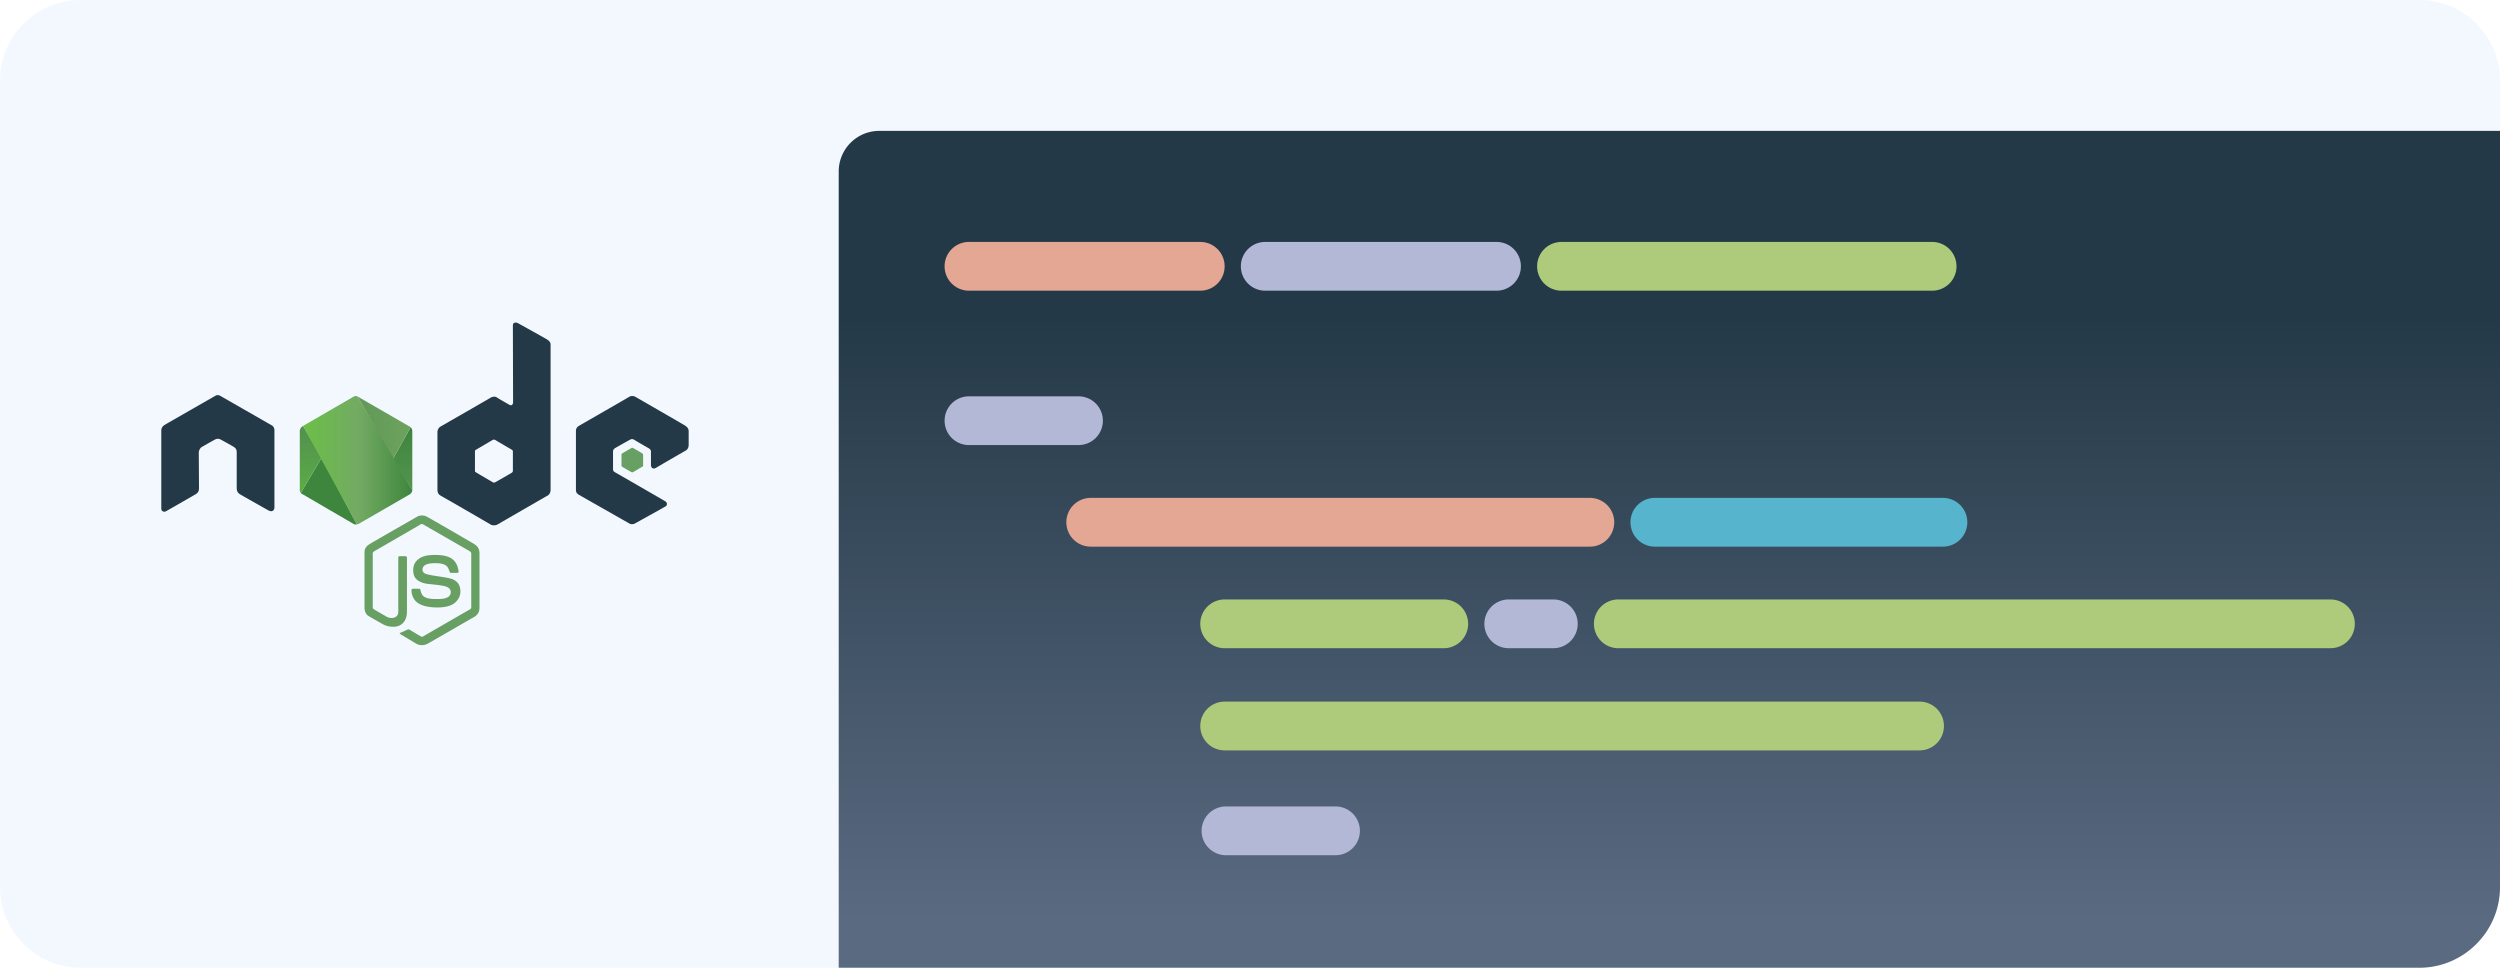
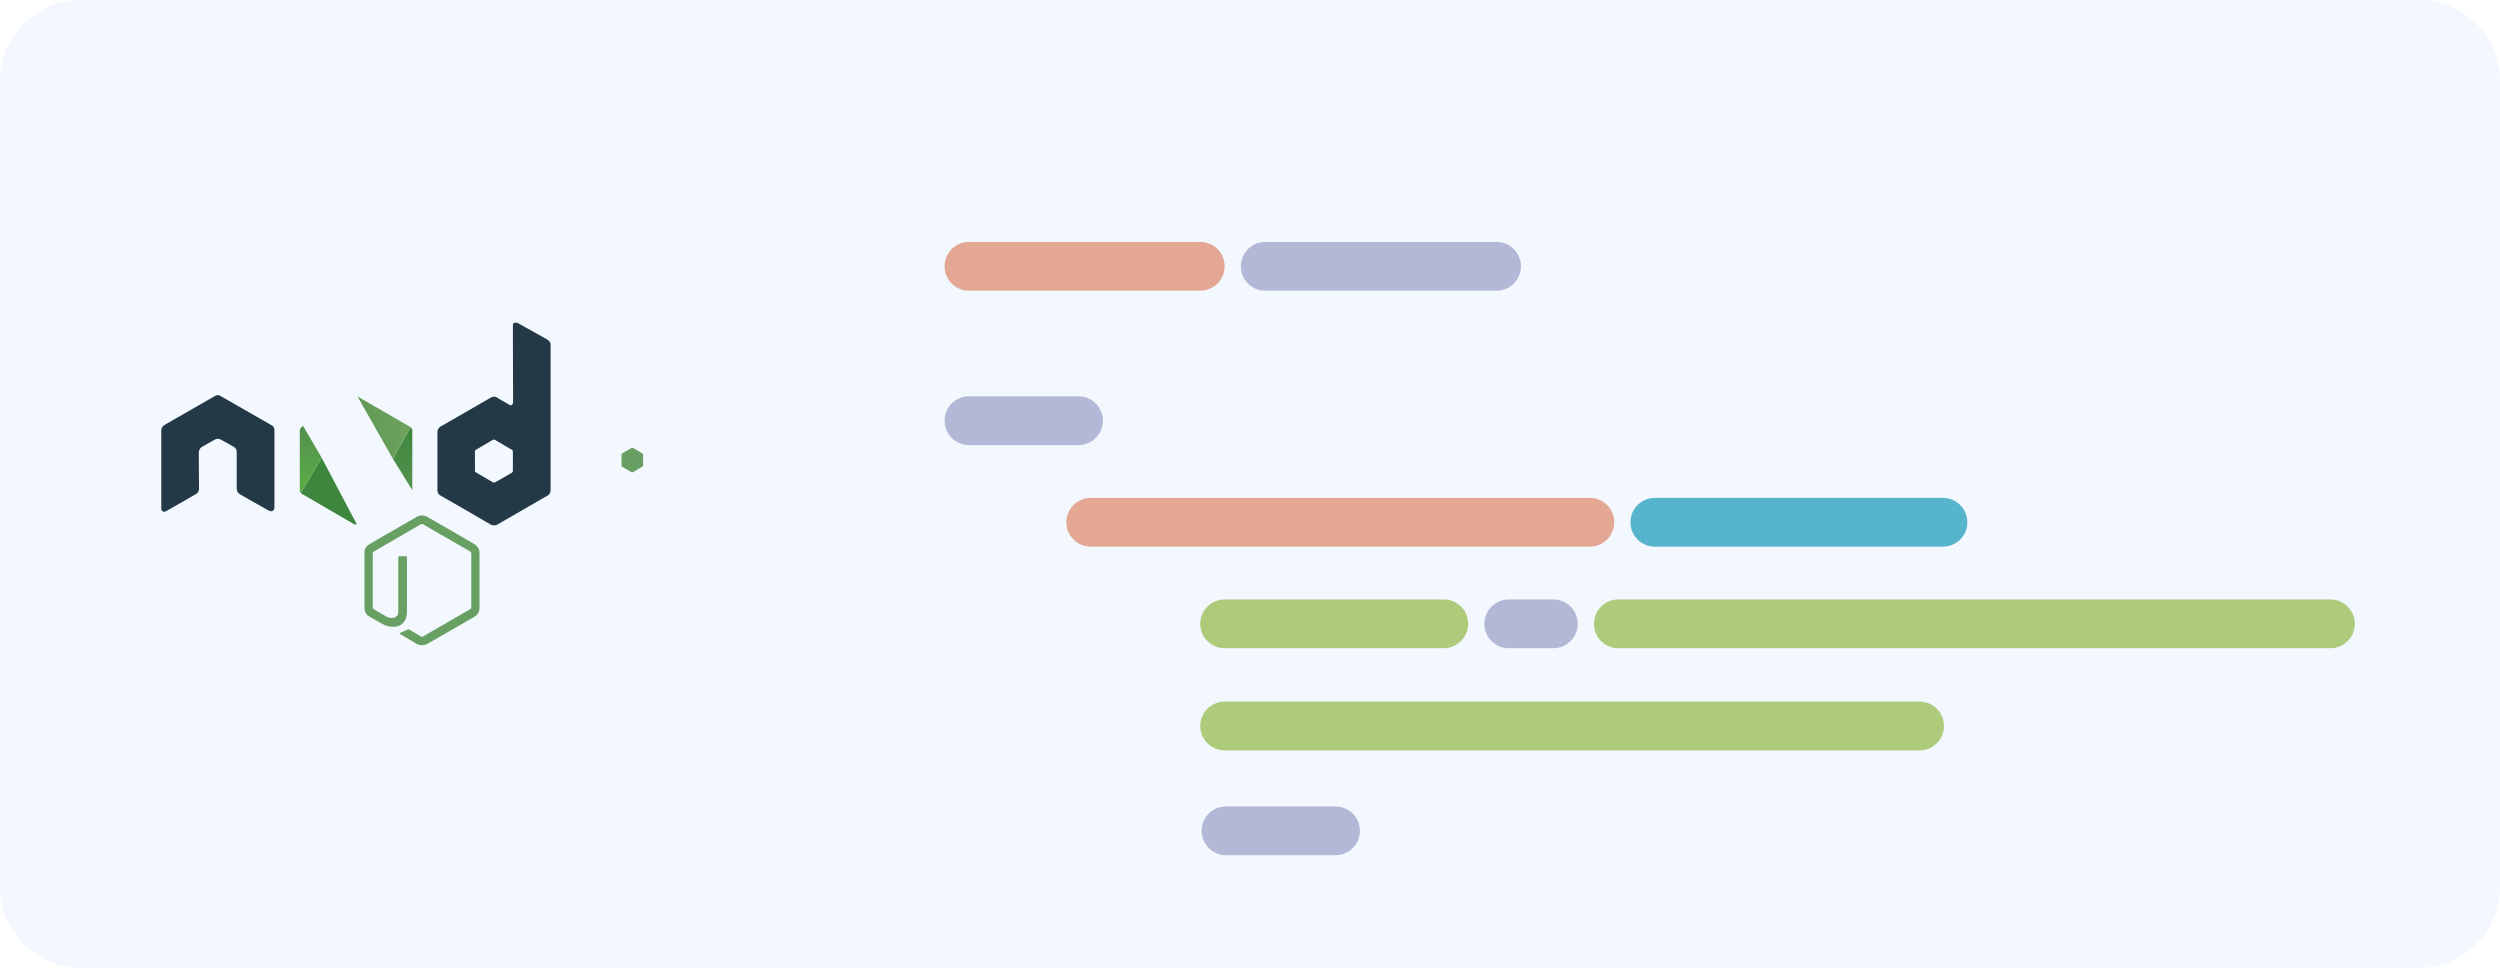
<svg xmlns="http://www.w3.org/2000/svg" width="310" height="120" fill="none">
  <path fill="url(#a)" d="M0 10C0 4.477 4.477 0 10 0h290c5.523 0 10 4.477 10 10v100c0 5.523-4.477 10-10 10H10c-5.523 0-10-4.477-10-10z" />
  <path fill="#243947" d="M24.242 61.298c.434-.255.434-.562.434-.843-.008-1.329-.025-4.053-.025-4.319 0-.332.204-.613.383-.715.18-.103 1.38-.793 1.636-.92a.73.73 0 0 1 .69 0c.179.102 1.277.69 1.635.92s.358.485.358.715v4.344c0 .46.153.64.383.793s2.914 1.66 3.501 1.993c.588.332.793-.077.793-.332v-9.558a.7.7 0 0 0-.384-.664c-.23-.128-6.107-3.501-6.337-3.629a.59.59 0 0 0-.614 0c-.178.102-5.8 3.322-6.235 3.578-.434.255-.46.562-.46.766v9.609c0 .409.358.486.588.358s3.22-1.84 3.654-2.096" />
  <path fill="#243947" fill-rule="evenodd" d="M63.622 49.9c0 .256-.204.435-.434.307-.23-.127-1.431-.817-1.61-.945s-.537-.077-.741.051c-.205.128-5.98 3.45-6.21 3.578s-.384.434-.384.664v7.181c0 .204.052.537.384.716a745 745 0 0 1 6.235 3.603c.154.102.562.127.792 0 .084-.047.898-.517 1.91-1.103 1.778-1.027 4.17-2.41 4.3-2.475.205-.102.409-.332.409-.767V42.745c0-.204-.051-.408-.46-.664-.25-.156-1.429-.81-2.364-1.33-.593-.329-1.089-.604-1.188-.663-.256-.154-.664-.128-.664.255l.025 9.558zm-4.728 6.083c0-.102.026-.153.154-.23l.627-.368c.585-.342 1.368-.8 1.417-.833a.33.33 0 0 1 .307 0c.076.05 1.993 1.175 2.044 1.2.051.026.154.103.154.205v2.428a.3.3 0 0 1-.128.23c-.077.051-2.02 1.175-2.096 1.201s-.153.051-.28-.026l-.629-.368c-.584-.341-1.367-.8-1.416-.833-.077-.05-.154-.102-.154-.178z" clip-rule="evenodd" />
-   <path fill="#243947" d="M81.357 58.002c-.383.23-.613.025-.639-.333v-1.686c0-.18-.127-.307-.255-.383s-1.56-.895-1.79-1.048-.408-.102-.51-.051-1.79.996-1.942 1.099a.48.48 0 0 0-.205.383v2.12c0 .078-.025.307.205.435s6.082 3.501 6.286 3.63c.204.127.307.459 0 .638s-3.475 1.942-3.757 2.095c-.28.154-.562.103-.69.026s-5.98-3.399-6.286-3.578c-.307-.179-.358-.383-.358-.639v-7.283c0-.358.23-.536.358-.613s6.082-3.501 6.287-3.629c.204-.128.562-.076.69 0 .127.077 5.775 3.322 6.184 3.578s.46.537.46.69v1.712c0 .281-.102.562-.384.716A396 396 0 0 0 81.357 58z" />
  <path fill="#689f63" d="M79.671 56.238q.077.076.077.154v1.354c0 .051-.051.102-.102.128-.052.025-1.048.613-1.125.664s-.179.026-.23 0a63 63 0 0 1-1.15-.664c-.076-.051-.076-.102-.076-.128v-1.38c0-.051.025-.102.102-.153a63 63 0 0 1 1.15-.665.22.22 0 0 1 .179 0c.05.026 1.124.64 1.175.69M50.845 78.113c-.204-.128-.312-.048-.408 0-.103.051-.614.281-.742.332-.12.049-.204.103-.025.205s1.482.894 1.968 1.175c.485.281 1.047.18 1.38 0 .332-.179 5.11-2.939 5.775-3.322.664-.383.664-.945.664-1.303v-6.593c0-.665-.357-.971-.74-1.201-.384-.23-5.367-3.118-5.802-3.348s-.97-.128-1.175 0-5.367 3.066-5.929 3.424-.613.716-.613 1.074v6.772c0 .613.306.945.485 1.047.18.103 1.483.87 1.943 1.1s1.43.408 2.07 0c.638-.41.766-1.125.766-1.61v-6.696c0-.153-.102-.204-.179-.204h-.74c-.103 0-.154.102-.154.153v6.746c0 .69-.64.767-.818.767-.179 0-.434-.051-.613-.153a87 87 0 0 1-1.585-.92c-.153-.103-.153-.18-.153-.282v-6.644c0-.102.077-.204.153-.255.077-.051 5.673-3.271 5.776-3.348s.255-.051.332 0c.076.051 5.545 3.194 5.724 3.297.179.102.23.23.23.332v6.618c0 .128-.051.23-.153.282-.102.05-5.673 3.27-5.801 3.347s-.205.051-.307 0a59 59 0 0 1-1.329-.792" />
-   <path fill="#689f63" d="M51.919 73.002c.179 0 .204.051.23.205.034.23.166.658.536.843.511.255 1.15.23 1.585.23.434 0 1.099-.026 1.43-.358.333-.332.256-.945-.28-1.15-.537-.204-1.355-.255-2.3-.358-.946-.102-1.661-.51-1.815-1.15-.153-.638-.076-1.354.435-1.814.51-.46 1.124-.639 2.223-.639s1.866.205 2.325.69c.46.486.537 1.073.563 1.278.025.204-.026.255-.128.255h-.818c-.204 0-.128-.255-.358-.638-.23-.384-.69-.563-1.584-.563s-1.354.18-1.508.511c-.153.333-.05.64.281.793.333.153 1.457.306 2.3.434.844.128 1.304.256 1.687.665.383.408.537 1.328.128 1.993-.41.664-1.1 1.099-2.632 1.099-1.534 0-2.428-.41-2.811-.946-.384-.537-.384-1.022-.384-1.175s.077-.205.18-.205z" />
  <path fill="#3e863d" d="M44.022 65.03h.23l-4.37-8.28-2.581 4.37a.45.45 0 0 0 .153.127c.128.077 6.312 3.68 6.414 3.731s.102.051.154.051z" />
  <path fill="url(#b)" d="m37.582 52.814 2.3 3.935-2.581 4.37a.54.54 0 0 1-.128-.358v-7.334c0-.307.273-.537.41-.613z" />
  <path fill="url(#c)" d="M51.126 53.427v7.36l-2.402-3.884 2.198-3.936c.068.068.204.256.204.46" />
  <path fill="url(#d)" d="m50.922 52.967-2.198 3.936-4.395-7.743z" />
-   <path fill="url(#e)" d="m44.252 65.03-6.67-12.216c2.087-1.21 6.271-3.634 6.312-3.654a.43.43 0 0 1 .23-.051c.102 0 .154.025.205.05l6.797 11.628c0 .11-.071.373-.357.537-.358.204-6.134 3.552-6.287 3.629-.123.061-.23.076-.23.076z" />
-   <path fill="url(#f)" d="M104 21.265a5.035 5.035 0 0 1 5.032-5.038H310V110c0 5.5-4.5 10-10 10H104z" />
  <path fill="#aecb7b" d="M148.834 77.355a3.02 3.02 0 0 1 3.02-3.022h27.175a3.02 3.02 0 0 1 3.02 3.022 3.02 3.02 0 0 1-3.02 3.023h-27.175a3.02 3.02 0 0 1-3.02-3.023m48.815 0a3.02 3.02 0 0 1 3.02-3.022h88.308a3.02 3.02 0 0 1 3.02 3.022 3.02 3.02 0 0 1-3.02 3.023h-88.308a3.02 3.02 0 0 1-3.02-3.023m-48.815 12.668a3.02 3.02 0 0 1 3.02-3.023h86.175a3.02 3.02 0 0 1 3.02 3.023 3.02 3.02 0 0 1-3.02 3.023h-86.175a3.02 3.02 0 0 1-3.02-3.023" />
  <path fill="#e4a794" d="M132.227 64.76a3.02 3.02 0 0 1 3.02-3.022h61.899a3.02 3.02 0 0 1 3.019 3.023 3.02 3.02 0 0 1-3.019 3.022h-61.899a3.02 3.02 0 0 1-3.02-3.022z" />
  <path fill="#56b4cd" d="M202.178 64.76a3.02 3.02 0 0 1 3.02-3.022h35.73a3.02 3.02 0 0 1 3.02 3.023 3.02 3.02 0 0 1-3.02 3.022h-35.73a3.02 3.02 0 0 1-3.02-3.022z" />
  <path fill="#b3b8d6" d="M184.062 77.355a3.02 3.02 0 0 1 3.019-3.022h5.536a3.02 3.02 0 0 1 3.019 3.022 3.02 3.02 0 0 1-3.019 3.023h-5.536a3.02 3.02 0 0 1-3.019-3.023M117.13 52.166a3.02 3.02 0 0 1 3.019-3.022h13.588a3.02 3.02 0 0 1 3.02 3.023 3.02 3.02 0 0 1-3.02 3.022h-13.588a3.02 3.02 0 0 1-3.019-3.023M149 103.023a3.02 3.02 0 0 1 3.019-3.023h13.588a3.02 3.02 0 0 1 3.02 3.023 3.02 3.02 0 0 1-3.02 3.023h-13.588a3.02 3.02 0 0 1-3.019-3.023" />
  <path fill="#e4a794" d="M117.13 33.023A3.02 3.02 0 0 1 120.149 30h28.685a3.02 3.02 0 0 1 3.02 3.023 3.02 3.02 0 0 1-3.02 3.023h-28.685a3.02 3.02 0 0 1-3.019-3.023" />
-   <path fill="#aecb7b" d="M190.604 33.023A3.02 3.02 0 0 1 193.623 30h45.965a3.02 3.02 0 0 1 3.019 3.023 3.02 3.02 0 0 1-3.019 3.023h-45.965a3.02 3.02 0 0 1-3.019-3.023" />
  <path fill="#b3b8d6" d="M153.867 33.023A3.02 3.02 0 0 1 156.886 30h28.685a3.02 3.02 0 0 1 3.02 3.023 3.02 3.02 0 0 1-3.02 3.023h-28.685a3.02 3.02 0 0 1-3.019-3.023" />
  <defs>
    <linearGradient id="b" x1="39.882" x2="39.882" y1="53.426" y2="60.456" gradientUnits="userSpaceOnUse">
      <stop stop-color="#53924e" />
      <stop offset="1" stop-color="#5aab46" />
    </linearGradient>
    <linearGradient id="c" x1="51.126" x2="51.126" y1="53.544" y2="60.163" gradientUnits="userSpaceOnUse">
      <stop stop-color="#3e863d" />
      <stop offset="1" stop-color="#54924e" />
    </linearGradient>
    <linearGradient id="d" x1="45.734" x2="50.922" y1="53.646" y2="53.032" gradientUnits="userSpaceOnUse">
      <stop stop-color="#639a58" />
      <stop offset="1" stop-color="#6da35e" />
    </linearGradient>
    <linearGradient id="e" x1="37.582" x2="51.126" y1="57.071" y2="57.071" gradientUnits="userSpaceOnUse">
      <stop stop-color="#6bbf47" />
      <stop offset=".513" stop-color="#73aa63" />
      <stop offset="1" stop-color="#3e863d" />
    </linearGradient>
    <linearGradient id="f" x1="251.5" x2="251.5" y1="39.227" y2="114" gradientUnits="userSpaceOnUse">
      <stop stop-color="#243947" />
      <stop offset="1" stop-color="#5a6a81" />
    </linearGradient>
    <radialGradient id="a" cx="0" cy="0" r="1" gradientTransform="matrix(0 60 -155 0 155 60)" gradientUnits="userSpaceOnUse">
      <stop stop-color="#f3f8ff" />
      <stop offset="1" stop-color="#f3f8ff" />
    </radialGradient>
  </defs>
</svg>